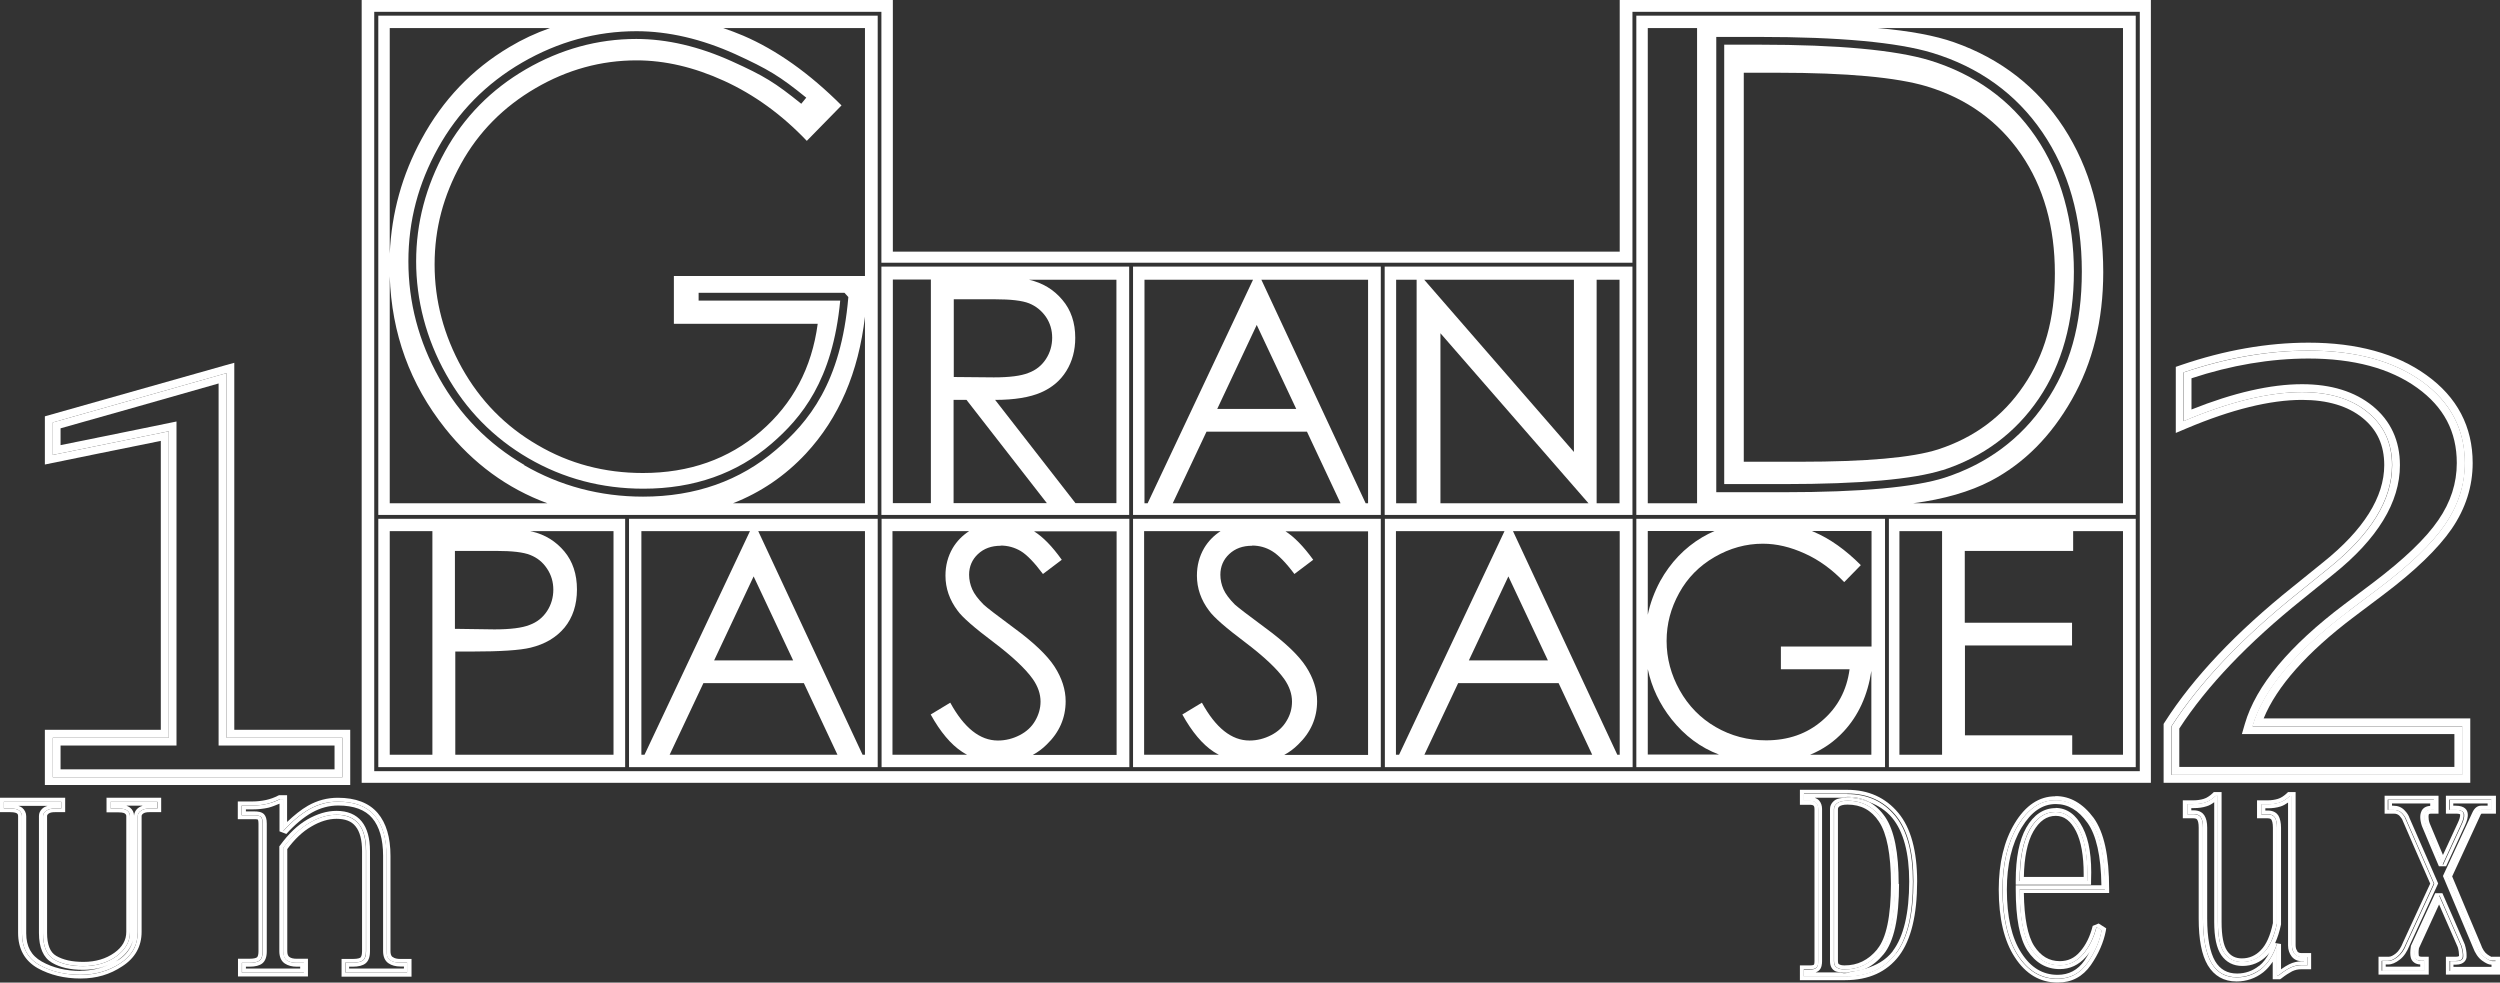
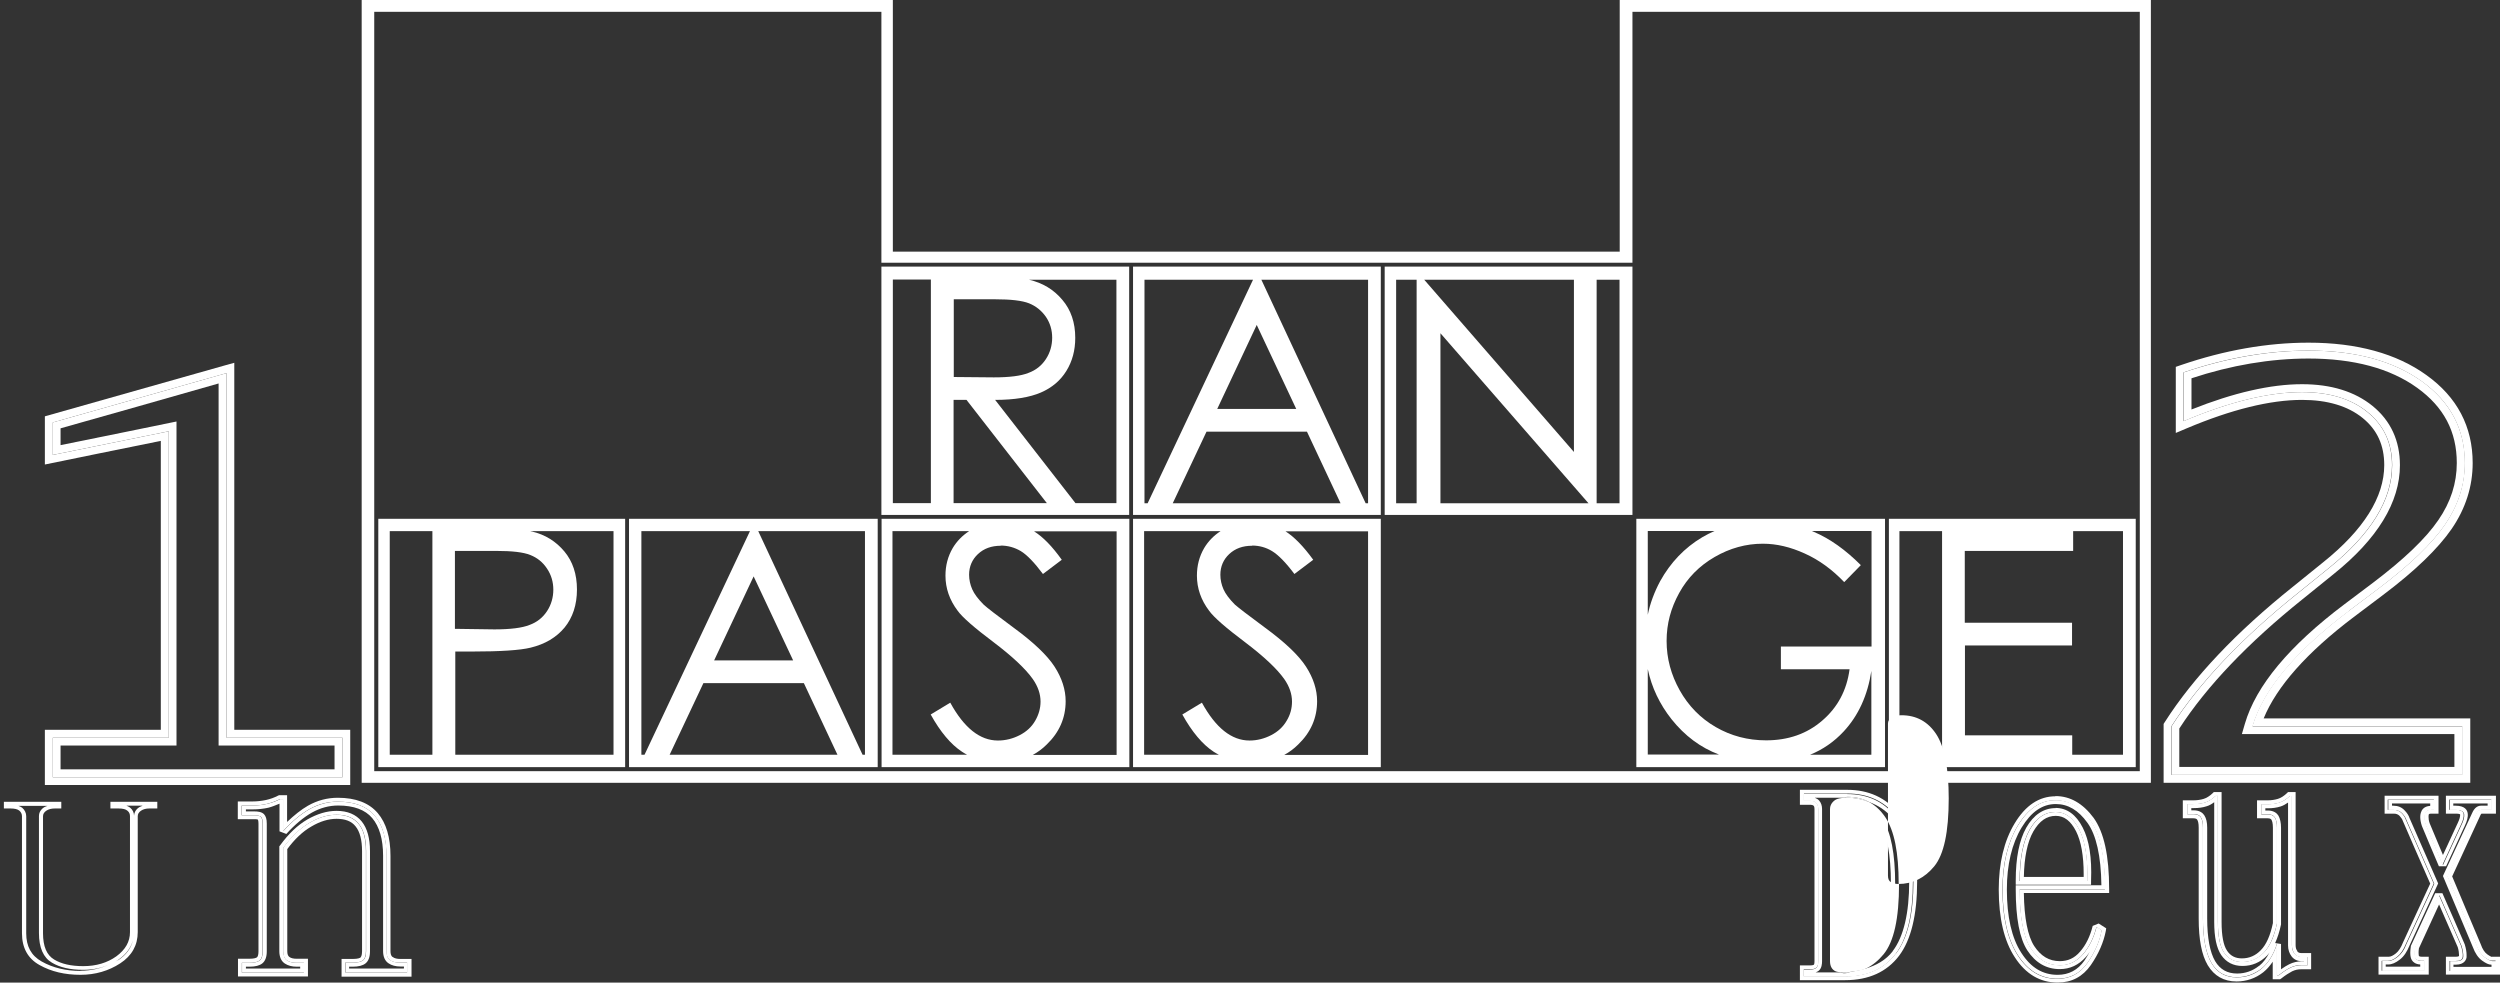
<svg xmlns="http://www.w3.org/2000/svg" id="_レイヤー_2" viewBox="0 0 135.41 53.22">
  <rect x="0" y="0" width="135.41" height="53.22" fill="#333333" stroke="none" />
  <g id="_レイヤー_1-2">
    <path d="m18.97,39.53h-6.28v-19.88l-.54.15-9.72,2.75v2.61s5.41-1.11,6.28-1.28v15.65H2.43v2.99h16.54v-2.99Zm-.42,2.57H2.86v-2.14h6.28v-16.6l-6.28,1.28v-1.76l9.41-2.67v19.75h6.28v2.14Z" style="fill:#fff;" />
    <path d="m12.27,20.21l-9.41,2.67v1.76l6.28-1.28v16.6H2.86v2.14h15.69v-2.14h-6.28v-19.75Zm5.85,20.17v1.29H3.28v-1.29h6.28v-17.55s-5.41,1.11-6.28,1.28v-.91c.55-.15,7.63-2.16,8.56-2.43v19.61h6.28Z" style="fill:#fff;" />
    <path d="m133.79,38.91h-11.18c.71-1.73,2.34-3.57,4.88-5.49l1.58-1.19c1.73-1.3,2.98-2.51,3.72-3.58.76-1.11,1.14-2.31,1.14-3.57,0-1.97-.84-3.57-2.5-4.76-1.62-1.17-3.77-1.76-6.39-1.76-2.24,0-4.56.41-6.9,1.21l-.29.1v3.58l.59-.25c2.42-1.02,4.52-1.54,6.25-1.54,1.37,0,2.48.33,3.28.98.79.64,1.17,1.48,1.17,2.55,0,1.73-1.11,3.5-3.29,5.25l-1.67,1.35c-3.05,2.44-5.38,4.9-6.92,7.31l-.07.11v3.19h16.61v-3.49Zm-.43,3.06h-15.75v-2.63c1.53-2.38,3.81-4.78,6.83-7.2l1.67-1.35c2.3-1.85,3.45-3.71,3.45-5.59,0-1.2-.44-2.16-1.33-2.88-.88-.72-2.07-1.08-3.55-1.08-1.79,0-3.93.52-6.41,1.57v-2.64c2.31-.79,4.56-1.18,6.77-1.18,2.55,0,4.59.56,6.14,1.67,1.55,1.12,2.32,2.59,2.32,4.42,0,1.18-.36,2.29-1.07,3.33-.71,1.04-1.92,2.2-3.62,3.48l-1.58,1.19c-2.9,2.18-4.65,4.26-5.23,6.25h11.36v2.63Z" style="fill:#fff;" />
    <path d="m127.24,33.08l1.58-1.19c1.7-1.28,2.91-2.44,3.62-3.48.71-1.04,1.07-2.15,1.07-3.33,0-1.83-.78-3.3-2.32-4.42-1.55-1.11-3.59-1.67-6.14-1.67-2.2,0-4.46.4-6.77,1.18v2.64c2.48-1.05,4.62-1.57,6.41-1.57,1.48,0,2.66.36,3.55,1.08.88.72,1.33,1.68,1.33,2.88,0,1.88-1.15,3.74-3.45,5.59l-1.67,1.35c-3.03,2.42-5.3,4.82-6.83,7.2v2.63h15.75v-2.63h-11.36c.59-1.99,2.33-4.07,5.23-6.25Zm5.7,6.68v1.78h-14.9v-2.08c1.49-2.3,3.74-4.65,6.67-7l1.67-1.35c2.4-1.92,3.61-3.91,3.61-5.91,0-1.33-.5-2.41-1.48-3.21-.96-.78-2.24-1.18-3.82-1.18-1.7,0-3.71.46-5.99,1.37v-1.69c2.15-.71,4.28-1.07,6.34-1.07,2.44,0,4.42.53,5.89,1.59,1.44,1.04,2.14,2.37,2.14,4.07,0,1.09-.33,2.12-1,3.09-.68,1-1.87,2.13-3.52,3.38l-1.58,1.19c-2.96,2.23-4.78,4.4-5.38,6.47l-.16.55h11.5Z" style="fill:#fff;" />
    <path d="m88.63,41.55h13.47v-13.45h-13.47v13.45Zm12.73-.67h-3.32c.69-.28,1.3-.7,1.82-1.26.8-.86,1.3-1.96,1.5-3.28v4.55Zm-5.87-11.43c.74,0,1.49.18,2.26.53.78.35,1.49.87,2.14,1.55l.9-.92c-.83-.83-1.67-1.43-2.54-1.8-.04-.02-.08-.03-.11-.05h3.23v6.26h-4.91v1.23h3.72c-.15,1.14-.65,2.07-1.48,2.78-.83.72-1.85,1.07-3.04,1.07-.99,0-1.9-.24-2.73-.72-.83-.48-1.48-1.15-1.95-1.99-.47-.84-.71-1.73-.71-2.67s.23-1.78.68-2.6c.45-.82,1.09-1.47,1.92-1.95.83-.48,1.7-.72,2.61-.72Zm-6.24-.69h3.62c-.23.1-.45.21-.67.34-.96.57-1.72,1.37-2.28,2.38-.31.58-.54,1.19-.67,1.82v-4.54Zm0,7.48c.21.99.64,1.9,1.29,2.72.71.89,1.56,1.53,2.57,1.91h-3.86v-4.63Z" style="fill:#fff;" />
    <path d="m89.25,0h-1.52v13.63h-39.37V0h-28.77v42.4h96.91v-13.63h0V0h-27.26Zm26.65.64v41.13H20.27V.64h27.47v13.59h40.68V.64h27.47Z" style="fill:#fff;" />
-     <path d="m75.01,41.55h13.42v-13.45h-13.42v13.45Zm2.14-.67l1.83-3.88h5.44l1.82,3.88h-9.09Zm10.58-12.11v12.11h-.13l-5.65-12.11h5.78Zm-3.89,7h-4.28l2.14-4.55,2.14,4.55Zm-8.22-7h5.87l-5.71,12.11h-.17v-12.11Z" style="fill:#fff;" />
-     <path d="m102.1,27.89h13.58V.85h-27.05v27.04h13.47ZM114.99,1.52v25.74h-11.37c1.68-.22,3.08-.63,4.2-1.21,1.81-.95,3.27-2.42,4.4-4.41,1.13-1.99,1.7-4.29,1.7-6.9,0-3.03-.72-5.64-2.14-7.83-1.43-2.19-3.41-3.73-5.94-4.62-1.02-.36-2.41-.62-4.14-.77h13.29Zm-22.03.48h2.34c4.31,0,7.46.29,9.35.86,2.54.77,4.55,2.22,5.97,4.3,1.42,2.08,2.14,4.61,2.14,7.54s-.66,5.18-1.98,7.12c-1.31,1.94-3.14,3.3-5.44,4.05-1.62.52-4.55.79-8.7.79h-3.68V2Zm-3.71,11.63V1.52h2.67v25.74h-2.67v-13.63Z" style="fill:#fff;" />
    <path d="m61.16,14.44h-13.42v13.45h13.42v-13.45Zm-9.51,1.77h2.23c.87,0,1.48.07,1.86.22.37.15.67.39.91.73.23.34.34.72.34,1.13s-.11.81-.34,1.16c-.23.35-.54.6-.95.75-.4.16-1.02.24-1.87.24l-2.17-.02v-4.22Zm-1.23,11.04h-2.06v-12.11h2.06v12.11Zm1.23,0v-5.59h.7l4.35,5.59h-5.04Zm8.82,0h-2.22l-4.35-5.59c1.05,0,1.88-.14,2.48-.4.6-.26,1.06-.65,1.38-1.17.32-.52.48-1.11.48-1.79,0-.82-.23-1.51-.7-2.06-.47-.56-1.07-.92-1.81-1.09,0,0-.01,0-.01,0h4.75s0,12.11,0,12.11Z" style="fill:#fff;" />
    <path d="m115.68,41.55v-13.45h-13.37v13.45h13.37Zm-9.26-6.59h5.81v-1.23h-5.81v-3.89h5.87v-1.07h2.7v12.11h-2.75v-1.05h-5.81v-4.88Zm-3.54-6.19h2.31v12.11h-2.31v-12.11Z" style="fill:#fff;" />
    <path d="m88.42,14.44h-13.42v13.45h13.42v-13.45Zm-11.69,12.82h-1.11v-12.11h1.11v12.11Zm8.52-12.11v9.33l-8.11-9.33h8.11Zm-7.23,12.11v-9.21l8.02,9.21h-8.02Zm9.7,0h-1.24v-12.11h1.24v12.11Z" style="fill:#fff;" />
    <path d="m34.07,41.55h13.47v-13.45h-13.47v13.45Zm2.2-.67l1.83-3.88h5.44l1.82,3.88h-9.09Zm10.58-12.11v12.11h-.13l-5.65-12.11h5.78Zm-3.89,7h-4.28l2.14-4.55,2.14,4.55Zm-8.22-7h5.88l-5.71,12.11h-.17v-12.11Z" style="fill:#fff;" />
    <path d="m61.37,41.55h13.42v-13.45h-13.42v13.45Zm6.45-12c.39,0,.75.1,1.08.3.33.2.74.61,1.21,1.24l1.02-.77c-.53-.73-1.03-1.24-1.5-1.54h4.47v12.11h-4.54c.27-.15.52-.33.75-.56.69-.66,1.03-1.45,1.03-2.35,0-.62-.2-1.25-.6-1.87-.4-.62-1.15-1.33-2.23-2.12-.91-.67-1.45-1.09-1.62-1.24-.3-.3-.51-.58-.62-.83-.11-.25-.17-.52-.17-.79,0-.44.16-.82.48-1.12.32-.3.73-.45,1.24-.45Zm-5.84-.78h4.13c-.37.24-.67.55-.89.92-.26.45-.39.94-.39,1.49,0,.68.22,1.32.66,1.9.25.35.9.92,1.94,1.7,1.03.78,1.74,1.45,2.13,2,.28.4.42.81.42,1.22,0,.37-.09.71-.29,1.04-.19.33-.47.59-.84.78-.37.19-.76.29-1.17.29-.97,0-1.83-.68-2.58-2.05l-1.06.64c.52.94,1.09,1.62,1.7,2.02.09.06.19.11.28.16h-4.05v-12.11Z" style="fill:#fff;" />
    <path d="m20.49,41.55h13.37v-13.45h-13.37v13.45Zm4.16-11.71h2.23c.86,0,1.47.07,1.84.22.38.15.68.39.91.74.23.34.34.73.34,1.14s-.11.81-.34,1.16c-.23.35-.54.6-.95.75-.4.16-1.04.24-1.9.24l-2.14-.03v-4.22Zm0,5.45h.9c1.56,0,2.62-.07,3.19-.21.78-.19,1.39-.55,1.84-1.09.44-.54.67-1.23.67-2.06s-.23-1.52-.68-2.06c-.46-.55-1.04-.91-1.75-1.08-.03,0-.06-.01-.09-.02h4.5v12.11h-8.57v-5.6Zm-3.54-6.52h2.31v12.11h-2.31v-12.11Z" style="fill:#fff;" />
    <path d="m47.75,41.55h13.42v-13.45h-13.42v13.45Zm6.45-12c.39,0,.75.1,1.09.3.33.2.73.61,1.2,1.24l1.02-.77c-.52-.73-1.02-1.24-1.5-1.54h4.47v12.11h-4.54c.27-.15.52-.33.75-.56.69-.66,1.03-1.45,1.03-2.35,0-.62-.2-1.25-.6-1.87-.4-.62-1.15-1.33-2.23-2.12-.91-.67-1.45-1.09-1.61-1.24-.3-.3-.51-.58-.62-.83-.11-.25-.17-.52-.17-.79,0-.44.16-.82.48-1.12.32-.3.73-.45,1.24-.45Zm-5.84-.78h4.13c-.37.24-.67.55-.89.92-.26.45-.39.94-.39,1.49,0,.68.22,1.32.66,1.9.25.35.9.92,1.94,1.7,1.03.78,1.74,1.45,2.13,2,.28.4.42.81.42,1.22,0,.37-.1.71-.29,1.04-.19.33-.47.59-.84.78-.37.19-.76.29-1.18.29-.97,0-1.83-.68-2.58-2.05l-1.06.64c.52.94,1.09,1.62,1.7,2.02.09.06.18.11.27.16h-4.04v-12.11Z" style="fill:#fff;" />
    <path d="m74.79,14.44h-13.42v13.45h13.42v-13.45Zm-12.8,12.82v-12.11h5.88l-5.71,12.11h-.17Zm6.08-9.66l2.14,4.55h-4.28l2.14-4.55Zm-4.55,9.66l1.83-3.88h5.44l1.82,3.88h-9.09Zm10.58,0h-.13l-5.65-12.11h5.78v12.11Z" style="fill:#fff;" />
-     <path d="m34.07,27.89h13.47V.85h-27.05v27.04h13.58Zm12.78-.63h-7.15c1.51-.59,2.83-1.49,3.95-2.69,1.79-1.93,2.85-4.4,3.2-7.42v10.12Zm0-25.74v13.43h-10.35v2.59h7.79c-.32,2.39-1.35,4.33-3.09,5.83-1.74,1.5-3.87,2.25-6.38,2.25-2.07,0-3.98-.5-5.71-1.52-1.74-1.01-3.1-2.4-4.09-4.17-.98-1.77-1.48-3.63-1.48-5.6s.48-3.73,1.43-5.46c.95-1.72,2.3-3.08,4.03-4.09s3.56-1.51,5.48-1.51c1.54,0,3.12.37,4.74,1.11,1.62.74,3.12,1.82,4.48,3.25l1.88-1.92c-1.73-1.73-3.51-3-5.33-3.78-.36-.15-.72-.29-1.08-.41h7.68Zm-25.74,0h8.68c-.77.27-1.5.61-2.2,1.03-2.02,1.2-3.61,2.86-4.76,4.99-1.05,1.93-1.62,3.99-1.72,6.2V1.52Zm0,25.74v-12.3c.1,3.1,1.1,5.85,3,8.24,1.52,1.91,3.37,3.26,5.54,4.06h-8.54Zm7.3-2.07c-1.96-1.14-3.51-2.72-4.62-4.71-1.11-1.98-1.67-4.11-1.67-6.32s.54-4.22,1.61-6.15c1.07-1.93,2.6-3.49,4.55-4.62,1.95-1.13,4.03-1.7,6.19-1.7,1.73,0,3.53.42,5.35,1.24,1.79.82,2.41,1.19,3.85,2.36l-.27.33c-1.43-1.15-1.99-1.5-3.76-2.3-1.77-.8-3.51-1.21-5.18-1.21-2.08,0-4.09.55-5.97,1.64-1.88,1.09-3.36,2.59-4.39,4.46-1.03,1.87-1.56,3.87-1.56,5.95s.54,4.19,1.62,6.11c1.07,1.92,2.57,3.45,4.46,4.55,1.89,1.1,3.98,1.65,6.23,1.65,2.73,0,5.06-.82,6.94-2.44,1.61-1.39,3.31-3.41,3.72-7.75h-7.67v-.42h7.9l.21.23c-.39,4.66-2.18,6.79-3.9,8.26-1.96,1.69-4.39,2.55-7.22,2.55-2.33,0-4.5-.58-6.45-1.71Z" style="fill:#fff;" />
-     <path d="m105.21,25.47c2.2-.71,3.96-2.02,5.22-3.88,1.26-1.86,1.9-4.18,1.9-6.88s-.69-5.29-2.07-7.3c-1.36-2-3.3-3.39-5.74-4.14-1.85-.56-4.96-.85-9.22-.85h-1.91v23.8h3.26c4.11,0,6.99-.26,8.57-.76Zm-10.77-21.53h1.85c3.75,0,6.44.25,8.08.74,2.17.66,3.87,1.89,5.1,3.67,1.22,1.78,1.83,3.93,1.83,6.45s-.56,4.43-1.69,6.09c-1.12,1.66-2.67,2.81-4.63,3.45-1.4.45-3.9.67-7.51.67h-3.02V3.93Z" style="fill:#fff;" />
-     <path d="m5.77,43.22v.78h.64c.26,0,.34.05.36.07.05.04.07.08.07.13v6.28c0,.44-.21.82-.65,1.13-.45.32-1.01.49-1.67.49-.62,0-1.11-.11-1.48-.33-.33-.19-.49-.61-.49-1.24v-6.34s0-.06.08-.12c.08-.06.2-.08.34-.08h.56v-.78H0v.78h.56c.25,0,.33.05.36.07.05.04.06.08.06.13v6.34c0,.87.36,1.51,1.06,1.91.67.37,1.45.56,2.32.56s1.6-.22,2.26-.66c.7-.45,1.05-1.08,1.05-1.87v-6.28s0-.06.08-.12c.08-.06.2-.08.34-.08h.64v-.78h-2.97Zm2.75.57h-.42c-.19,0-.34.04-.46.12-.12.08-.18.18-.18.3v6.28c0,.71-.31,1.28-.95,1.69-.63.42-1.35.62-2.15.62-.84,0-1.58-.18-2.22-.53-.63-.35-.95-.93-.95-1.72v-6.34c0-.12-.05-.22-.14-.3-.09-.08-.26-.12-.49-.12H.21v-.36h3.11v.36h-.35c-.19,0-.34.04-.46.12-.12.08-.18.18-.18.3v6.34c0,.71.2,1.18.6,1.42.4.24.93.36,1.58.36.7,0,1.3-.18,1.79-.53.49-.36.74-.79.74-1.31v-6.28c0-.12-.05-.22-.14-.3-.09-.08-.26-.12-.49-.12h-.42v-.36h2.54v.36Z" style="fill:#fff;" />
    <path d="m5.99,43.79h.42c.24,0,.4.04.49.12.1.08.14.18.14.3v6.28c0,.52-.25.95-.74,1.31-.49.35-1.09.53-1.79.53-.66,0-1.19-.12-1.58-.36-.4-.24-.6-.71-.6-1.42v-6.34c0-.12.06-.22.18-.3.12-.08.27-.12.46-.12h.35v-.36H.21v.36h.35c.23,0,.4.04.49.12.09.08.14.18.14.3v6.34c0,.79.32,1.37.95,1.72.64.36,1.38.53,2.22.53.8,0,1.52-.21,2.15-.62.63-.41.95-.98.95-1.69v-6.28c0-.12.06-.22.18-.3.12-.08.27-.12.46-.12h.42v-.36h-2.54v.36Zm-1.62,8.8c-.8,0-1.51-.17-2.11-.51-.57-.32-.84-.82-.84-1.53v-6.34c0-.18-.08-.34-.22-.46-.05-.04-.12-.07-.2-.1h1.57c-.07.02-.13.05-.19.08-.22.15-.27.34-.27.47v6.34c0,.79.24,1.33.7,1.6.43.26,1,.39,1.69.39.56,0,1.05-.11,1.49-.32-.5.24-1.05.37-1.64.37Zm2.03-.59c-.11.07-.23.13-.35.2.13-.07.26-.14.38-.23.41-.29.66-.64.77-1.04-.1.43-.36.79-.8,1.08Zm1.31-8.35c-.06.02-.13.05-.18.08-.21.14-.26.32-.27.45,0-.17-.08-.33-.22-.44-.05-.04-.12-.07-.19-.1h.86Z" style="fill:#fff;" />
    <path d="m21.26,51.83c-.09-.06-.11-.2-.11-.31v-5.16c0-1-.23-1.78-.69-2.32-.47-.55-1.19-.83-2.16-.83-.57,0-1.11.14-1.62.43-.37.21-.75.52-1.13.88v-1.45h-.43l-.05.02c-.21.11-.43.19-.66.24-.23.05-.48.08-.74.08h-.79v.96h.9c.15,0,.19.02.19.03,0,0,.03.05.03.21v6.92c0,.16-.03.28-.08.32-.04.03-.14.08-.42.08h-.61v.96h3.79v-.96h-.61c-.17,0-.31-.03-.4-.1-.07-.05-.11-.15-.11-.31v-5.53c.4-.54.83-.95,1.3-1.22.47-.28.93-.42,1.37-.42.47,0,.81.13,1.03.41.23.28.35.73.35,1.34v5.43c0,.23-.06.3-.08.33-.04.03-.14.08-.42.08h-.61v.96h3.79v-.96h-.61c-.17,0-.31-.03-.4-.1Zm.8.84h-3.36v-.53h.4c.27,0,.45-.04.56-.13.11-.09.16-.25.16-.49v-5.43c0-.65-.13-1.15-.4-1.47-.27-.32-.67-.49-1.2-.49-.48,0-.97.15-1.48.45-.51.3-.98.74-1.4,1.34v5.61c0,.24.07.4.2.49.13.09.31.13.52.13h.4v.53h-3.36v-.53h.4c.27,0,.45-.04.56-.13.11-.09.16-.25.16-.49v-6.92c0-.18-.03-.3-.09-.36-.06-.06-.17-.09-.35-.09h-.69v-.53h.58c.28,0,.54-.03.79-.09.25-.06.48-.15.71-.26h.16v1.74c.48-.53.96-.93,1.44-1.2.48-.27.99-.4,1.52-.4.91,0,1.57.25,2,.76.43.5.64,1.23.64,2.18v5.16c0,.24.06.4.2.49.13.09.31.13.52.13h.4v.53Z" style="fill:#fff;" />
    <path d="m21.14,52.01c-.14-.09-.2-.25-.2-.49v-5.16c0-.95-.22-1.68-.64-2.18-.43-.5-1.09-.76-2-.76-.53,0-1.04.14-1.52.4-.48.27-.96.67-1.44,1.2v-1.74h-.16c-.22.12-.46.2-.71.26-.25.06-.51.09-.79.09h-.58v.53h.69c.17,0,.29.03.35.09.06.06.09.18.09.36v6.92c0,.24-.05.4-.16.49-.11.09-.3.13-.56.13h-.4v.53h3.36v-.53h-.4c-.21,0-.39-.04-.52-.13-.13-.09-.2-.25-.2-.49v-5.61c.43-.59.89-1.04,1.4-1.34.5-.3,1-.45,1.48-.45.53,0,.93.16,1.2.49.27.33.4.82.4,1.47v5.43c0,.24-.05.4-.16.49-.11.09-.29.13-.56.13h-.4v.53h3.36v-.53h-.4c-.21,0-.39-.04-.52-.13Zm.71.45h-2.94v-.1h.19c.32,0,.55-.06.7-.18.16-.13.24-.35.24-.65v-5.43c0-.7-.15-1.24-.45-1.61-.31-.38-.77-.57-1.36-.57-.52,0-1.05.16-1.59.47-.53.31-1.02.78-1.47,1.4l-.04.05v5.68c0,.31.1.54.3.67.17.11.38.17.64.17h.19v.1h-2.94v-.1h.19c.32,0,.55-.06.7-.18.16-.13.24-.35.24-.65v-6.92c0-.25-.05-.4-.15-.51-.13-.13-.35-.15-.5-.15h-.48v-.11h.37c.29,0,.57-.03.84-.09.21-.05.41-.14.61-.22v1.5l.37.14c.46-.51.93-.9,1.39-1.16.45-.25.92-.38,1.42-.38.84,0,1.46.23,1.84.68.39.46.59,1.15.59,2.04v5.16c0,.31.1.54.3.67.16.11.38.17.64.17h.19v.1Z" style="fill:#fff;" />
    <path d="m100.06,42.78h-2.57v.81h.53c.11,0,.18.02.21.05.04.04.05.1.05.18v8.24c0,.16-.03.19-.03.19h0s-.04.04-.2.04h-.56v.8h2.45c1.28,0,2.26-.45,2.92-1.32.65-.86.98-2.21.98-4.03,0-1.64-.34-2.9-1.02-3.71-.69-.83-1.62-1.25-2.76-1.25Zm2.63,8.86c-.62.82-1.54,1.24-2.75,1.24h-2.24v-.38h.34c.17,0,.28-.03.35-.1.07-.06.1-.18.1-.35v-8.24c0-.13-.03-.23-.1-.32-.07-.08-.19-.13-.37-.13h-.31v-.38h2.36c1.08,0,1.95.39,2.6,1.17.65.78.97,1.98.97,3.58,0,1.78-.31,3.07-.93,3.9Z" style="fill:#fff;" />
    <path d="m100.06,43h-2.36v.38h.31c.18,0,.3.04.37.13.07.09.1.19.1.32v8.24c0,.17-.03.29-.1.35-.06.06-.18.1-.35.1h-.34v.38h2.24c1.21,0,2.13-.41,2.75-1.24.62-.82.93-2.12.93-3.9,0-1.6-.32-2.8-.97-3.58-.65-.78-1.51-1.17-2.6-1.17Zm2.46,8.52c-.37.48-.88.76-1.46.94-.24.07-.5.13-.77.17-.13.02-.25.09-.39.09-.08,0-.13-.03-.2-.05h-1.36c.07-.03.14-.06.19-.11.14-.13.16-.35.16-.5v-8.24c0-.18-.05-.33-.15-.45-.06-.07-.14-.12-.24-.16h1.57c.07,0,.11-.05.19-.05.44,0,.83.09,1.18.28.47.18.9.44,1.25.86.61.74.92,1.9.92,3.44,0,1.72-.3,2.99-.89,3.77Z" style="fill:#fff;" />
    <path d="m101.95,44.39c-.45-.68-1.08-1.02-1.88-1.02-.25,0-.43.04-.55.13-.12.09-.18.19-.18.32v8.24c0,.17.05.29.16.35.1.06.24.1.42.1.77,0,1.41-.32,1.94-.95.52-.63.79-1.86.79-3.68,0-1.65-.23-2.81-.68-3.49Zm-.27,7.03c-.49.59-1.07.87-1.77.87-.13,0-.24-.02-.31-.07-.01,0-.05-.03-.05-.17v-8.24s0-.08.09-.14c.06-.04.18-.09.43-.09.73,0,1.29.3,1.7.92.43.64.65,1.77.65,3.37,0,1.76-.25,2.95-.74,3.54Z" style="fill:#fff;" />
-     <path d="m102.84,47.88c0-1.71-.24-2.89-.72-3.61-.25-.37-.54-.64-.88-.83-.36-.14-.74-.23-1.18-.23h-.18c-.18.02-.36.04-.48.12-.23.16-.28.36-.28.49v8.24c0,.31.14.46.26.53.09.05.21.06.33.08h.23c.13,0,.24-.02.36-.04.26-.04.53-.06.77-.17.35-.17.67-.43.95-.77.56-.68.84-1.93.84-3.81Zm-2.93,4.63c-.18,0-.31-.03-.42-.1-.11-.06-.16-.18-.16-.35v-8.24c0-.13.07-.23.18-.32.12-.08.31-.13.55-.13.8,0,1.43.34,1.88,1.02.45.68.68,1.84.68,3.49,0,1.82-.26,3.04-.79,3.68-.52.63-1.17.95-1.94.95Z" style="fill:#fff;" />
+     <path d="m102.84,47.88c0-1.71-.24-2.89-.72-3.61-.25-.37-.54-.64-.88-.83-.36-.14-.74-.23-1.18-.23h-.18c-.18.02-.36.04-.48.12-.23.16-.28.36-.28.49v8.24c0,.31.14.46.26.53.09.05.21.06.33.08h.23c.13,0,.24-.02.36-.04.26-.04.53-.06.77-.17.35-.17.67-.43.95-.77.56-.68.84-1.93.84-3.81Zc-.18,0-.31-.03-.42-.1-.11-.06-.16-.18-.16-.35v-8.24c0-.13.07-.23.18-.32.12-.08.31-.13.55-.13.8,0,1.43.34,1.88,1.02.45.68.68,1.84.68,3.49,0,1.82-.26,3.04-.79,3.68-.52.63-1.17.95-1.94.95Z" style="fill:#fff;" />
    <path d="m99.71,52.67c.07.01.12.05.2.05.14,0,.25-.07.39-.09-.12.02-.23.04-.36.04h-.23Z" style="fill:#fff;" />
    <path d="m101.06,52.45c-.23.11-.5.13-.77.17.27-.04.52-.1.77-.17Z" style="fill:#fff;" />
    <path d="m101.24,43.44c-.34-.19-.74-.28-1.18-.28-.08,0-.12.04-.19.05h.18c.44,0,.82.1,1.18.23Z" style="fill:#fff;" />
    <path d="m111.33,43.13c-.88,0-1.62.49-2.21,1.47-.57.94-.86,2.15-.86,3.58,0,1.55.29,2.79.87,3.67.59.91,1.37,1.37,2.32,1.37.76,0,1.36-.32,1.8-.95.42-.61.69-1.23.81-1.85l.02-.14-.41-.26-.32.13c-.14.56-.37,1.04-.69,1.4-.3.35-.66.51-1.09.51-.58,0-1.03-.27-1.39-.82-.35-.54-.54-1.51-.56-2.87h4.62v-.21c0-1.82-.28-3.08-.84-3.86-.58-.78-1.27-1.18-2.06-1.18Zm-1.94,5.04c0,1.53.2,2.59.6,3.2.4.61.92.92,1.57.92.49,0,.91-.2,1.25-.59.34-.39.59-.89.74-1.49l.28.18c-.11.61-.37,1.19-.77,1.77-.4.57-.94.86-1.63.86-.88,0-1.59-.42-2.14-1.27-.55-.86-.83-2.04-.83-3.56,0-1.4.28-2.55.83-3.47.55-.91,1.23-1.37,2.03-1.37.72,0,1.35.37,1.89,1.09.53.73.8,1.97.8,3.73h-4.63Z" style="fill:#fff;" />
    <path d="m111.33,43.34c-.8,0-1.48.46-2.03,1.37-.55.91-.83,2.07-.83,3.47,0,1.52.28,2.71.83,3.56.55.85,1.27,1.27,2.14,1.27.69,0,1.23-.29,1.63-.86.4-.58.66-1.16.77-1.77l-.28-.18c-.15.6-.4,1.1-.74,1.49-.34.39-.76.59-1.25.59-.65,0-1.17-.31-1.57-.92-.4-.61-.6-1.67-.6-3.2h4.63c0-1.76-.27-3-.8-3.73-.53-.73-1.16-1.09-1.89-1.09Zm-2.15,4.61v.21c0,1.58.21,2.67.63,3.32.44.67,1.03,1.01,1.75,1.01.56,0,1.03-.22,1.42-.66.08-.08.14-.18.21-.28-.09.16-.18.32-.29.48-.36.51-.84.77-1.45.77-.81,0-1.45-.39-1.96-1.18-.53-.81-.79-1.97-.79-3.44,0-1.35.27-2.48.8-3.36.52-.85,1.12-1.27,1.85-1.27.66,0,1.22.33,1.71,1.01.48.66.74,1.8.76,3.39h-4.63Z" style="fill:#fff;" />
    <path d="m111.34,43.98c-.58,0-1.04.32-1.4.96s-.54,1.56-.54,2.78h3.66c.04-1.21-.11-2.14-.43-2.78-.33-.64-.75-.96-1.29-.96Zm1.51,3.52h-3.23c.02-1.06.19-1.9.51-2.46.33-.57.72-.85,1.22-.85.45,0,.81.27,1.1.84.27.54.41,1.32.41,2.31,0,.05,0,.1,0,.16Z" style="fill:#fff;" />
    <path d="m111.34,43.77c-.65,0-1.19.36-1.59,1.06-.38.68-.57,1.62-.57,2.88v.21h4.08v-.21c.05-1.26-.1-2.2-.45-2.88-.36-.71-.86-1.07-1.48-1.07Zm-1.95,3.95c0-1.21.18-2.14.54-2.78s.83-.96,1.4-.96c.54,0,.96.32,1.29.96.32.64.47,1.56.43,2.78h-3.66Z" style="fill:#fff;" />
    <path d="m124.44,51.52c-.07-.08-.1-.19-.1-.32v-8.3h-.41l-.06.06c-.17.16-.33.26-.49.31-.17.05-.35.08-.57.08h-.56v.97h.56c.17,0,.21.06.22.08.03.05.08.17.08.43v5.17c-.14.67-.36,1.17-.66,1.47-.28.29-.62.44-1.02.44-.35,0-.61-.13-.8-.41-.2-.29-.3-.82-.3-1.56v-7.04h-.42l-.06.06c-.17.16-.33.26-.49.31-.16.05-.36.08-.57.08h-.56v.97h.56c.17,0,.21.06.22.08.04.06.08.18.08.43v4.92c0,1.14.16,1.97.49,2.53.35.58.87.88,1.56.88.54,0,1.03-.17,1.45-.5.2-.16.36-.35.51-.57v.95h.4l.06-.04c.23-.18.42-.3.59-.39.17-.08.32-.11.48-.11h.55v-.88h-.55c-.09,0-.15-.03-.21-.1Zm.55.76h-.34c-.19,0-.38.04-.58.13-.19.09-.4.23-.63.41h-.11v-1.7c-.19.61-.48,1.06-.86,1.37-.38.3-.82.45-1.32.45-.61,0-1.07-.26-1.37-.78-.3-.52-.46-1.32-.46-2.42v-4.92c0-.24-.04-.42-.11-.54-.08-.12-.21-.18-.4-.18h-.34v-.54h.34c.23,0,.44-.03.63-.09.19-.06.38-.18.57-.36h.12v6.82c0,.79.11,1.35.34,1.68.23.33.55.5.97.5.46,0,.85-.17,1.17-.5.32-.33.56-.87.72-1.59v-5.19c0-.24-.04-.42-.11-.54-.08-.12-.21-.18-.4-.18h-.34v-.54h.34c.23,0,.44-.03.63-.09.19-.06.38-.18.58-.36h.11v8.08c0,.19.05.33.14.46.1.12.22.18.37.18h.34v.45Z" style="fill:#fff;" />
    <path d="m124.28,51.65c-.1-.12-.14-.27-.14-.46v-8.08h-.11c-.19.18-.38.3-.58.36-.19.06-.4.09-.63.09h-.34v.54h.34c.19,0,.32.06.4.18.07.12.11.3.11.54v5.19c-.15.73-.39,1.26-.72,1.59-.33.33-.72.5-1.17.5-.42,0-.74-.17-.97-.5-.23-.33-.34-.89-.34-1.68v-6.82h-.12c-.19.18-.38.3-.57.36-.19.06-.4.09-.63.09h-.34v.54h.34c.19,0,.33.06.4.18.08.12.11.3.11.54v4.92c0,1.1.16,1.9.46,2.42.3.52.76.78,1.37.78.49,0,.93-.16,1.32-.45.38-.3.67-.76.86-1.37v1.7h.11c.23-.18.44-.32.63-.41.2-.09.38-.13.58-.13h.34v-.45h-.34c-.15,0-.28-.06-.37-.18Zm-1.93.67c-.34.27-.74.41-1.18.41-.53,0-.92-.22-1.19-.67-.28-.48-.43-1.26-.43-2.31v-4.92c0-.29-.05-.5-.15-.66-.08-.13-.25-.28-.58-.28h-.13v-.12h.13c.26,0,.49-.03.7-.1.14-.04.28-.12.41-.22v6.48c0,.84.13,1.43.38,1.8.27.39.65.59,1.15.59.52,0,.96-.19,1.33-.56.05-.05.1-.12.14-.18-.16.31-.34.56-.57.74Zm2.44-.25h-.13c-.22,0-.45.05-.67.16-.13.06-.28.16-.44.27v-1.37s-.21-.03-.32-.05c.13-.29.24-.62.32-1.01v-.02s0-5.21,0-5.21c0-.28-.05-.5-.14-.66-.08-.13-.25-.28-.58-.28h-.13v-.12h.13c.26,0,.48-.03.7-.1.13-.04.27-.12.4-.21v7.74c0,.23.07.43.19.59.13.17.32.26.54.26h.13v.02Z" style="fill:#fff;" />
    <path d="m134.97,51.83s-.07-.01-.25-.14c-.14-.1-.26-.28-.35-.54,0,0-1.33-3.14-1.55-3.68.07-.16,1.5-3.25,1.5-3.25.05-.13.09-.15.09-.15h.78v-.97h-2.71v.97h.55c.18,0,.22.04.22.04h0s0,.03,0,.05c0,.08-.03.21-.13.42,0,0-.51,1.1-.8,1.73-.24-.56-.72-1.72-.72-1.72-.05-.14-.06-.25-.06-.34,0-.05,0-.09.01-.12,0-.03.02-.06.14-.06h.39v-.97h-2.92v.97h.5c.13,0,.23.04.31.12.09.1.15.19.18.28,0,.02,1.25,2.87,1.48,3.39-.08.16-1.47,3.18-1.47,3.18-.11.28-.24.48-.39.6-.15.12-.28.18-.38.18h-.56v.97h2.72v-.97h-.39s-.11,0-.14-.04c0,0-.02-.04-.02-.16,0-.06,0-.15.02-.26.03-.06.81-1.76,1.09-2.37.27.62,1.01,2.31,1.01,2.31.05.16.07.31.07.42,0,.02,0,.04,0,.06h0s-.03.04-.16.04h-.55v.97h2.94v-.97h-.44Zm.23.76h-2.52v-.54h.34c.23,0,.35-.07.37-.23.02-.15-.02-.35-.09-.59l-1.2-2.75-1.31,2.83c-.04.3-.03.5.03.59.06.09.16.14.31.14h.17v.54h-2.3v-.54h.34c.15,0,.32-.07.51-.23.19-.15.34-.38.46-.68l1.51-3.27-1.51-3.46c-.04-.12-.11-.24-.23-.36-.12-.12-.27-.18-.46-.18h-.29v-.55h2.5v.55h-.17c-.19,0-.3.08-.34.23-.04.15-.02.35.06.59l.91,2.17,1-2.17c.12-.24.17-.44.15-.59-.02-.15-.17-.23-.44-.23h-.34v-.55h2.28v.55h-.57c-.11,0-.21.09-.29.27l-1.53,3.33,1.59,3.76c.11.3.26.51.43.63.17.12.29.18.37.18h.23v.54Z" style="fill:#fff;" />
    <path d="m134.6,51.86c-.17-.12-.32-.33-.43-.63l-1.59-3.76,1.53-3.33c.08-.18.17-.27.29-.27h.57v-.55h-2.28v.55h.34c.27,0,.41.08.44.23.02.15-.03.35-.15.59l-1,2.17-.91-2.17c-.08-.24-.1-.44-.06-.59.04-.15.15-.23.34-.23h.17v-.55h-2.5v.55h.29c.19,0,.34.06.46.18.11.12.19.24.23.36l1.51,3.46-1.51,3.27c-.11.3-.27.53-.46.68-.19.15-.36.23-.51.23h-.34v.54h2.3v-.54h-.17c-.15,0-.26-.05-.31-.14-.06-.09-.07-.29-.03-.59l1.31-2.83,1.2,2.75c.07.24.1.44.09.59-.02.15-.14.23-.37.23h-.34v.54h2.52v-.54h-.23c-.08,0-.2-.06-.37-.18Zm.38.51h-2.09v-.12h.13c.47,0,.57-.29.58-.41,0-.04,0-.08,0-.12,0-.16-.03-.34-.1-.57,0-.02-1.21-2.77-1.21-2.77h-.39s-1.32,2.86-1.32,2.86v.03c-.02.13-.03.24-.03.34,0,.18.03.31.09.4.06.1.2.22.45.23v.12h-1.87v-.12h.13c.21,0,.41-.09.64-.27.22-.17.39-.43.53-.78,0,.01,1.5-3.25,1.5-3.25l.04-.09-1.55-3.54c-.04-.13-.13-.28-.27-.42-.16-.17-.36-.25-.61-.25h-.07v-.12h2.07v.13c-.36.02-.47.24-.51.38-.02.07-.03.14-.03.22,0,.15.03.31.09.49,0,.02.92,2.18.92,2.18h.39s1-2.16,1-2.16c.14-.29.2-.52.17-.71-.02-.15-.13-.41-.65-.41h-.13v-.12h1.86v.12h-.36c-.14,0-.34.07-.48.4,0,0-1.54,3.32-1.54,3.32l-.04.09,1.62,3.85c.12.33.29.58.5.73.21.15.36.22.49.22h.02v.12Z" style="fill:#fff;" />
  </g>
</svg>